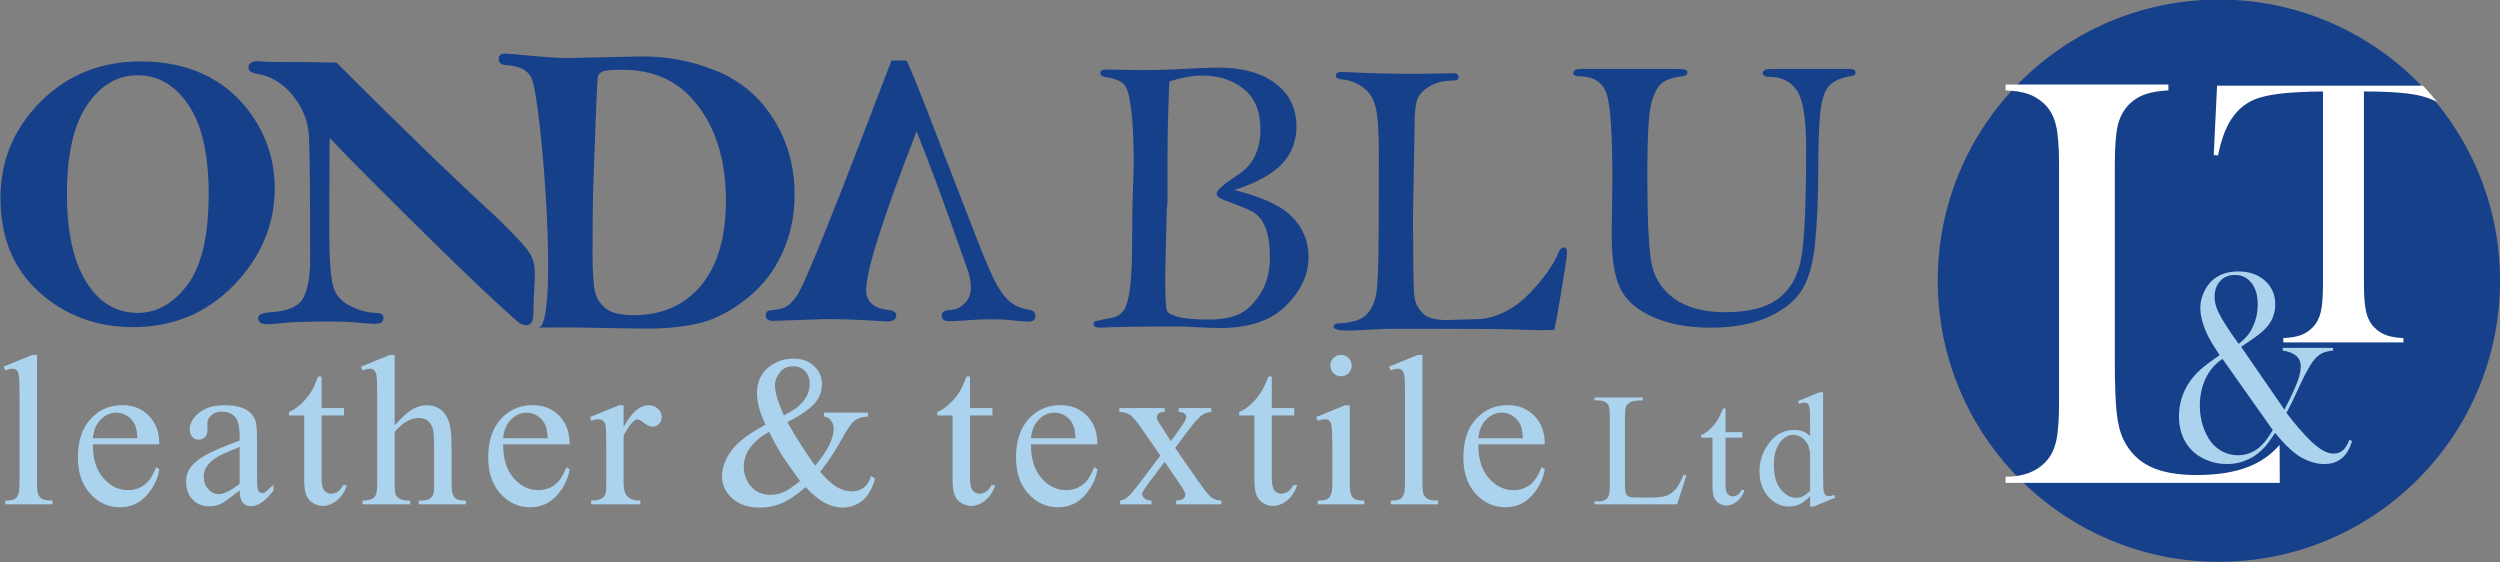
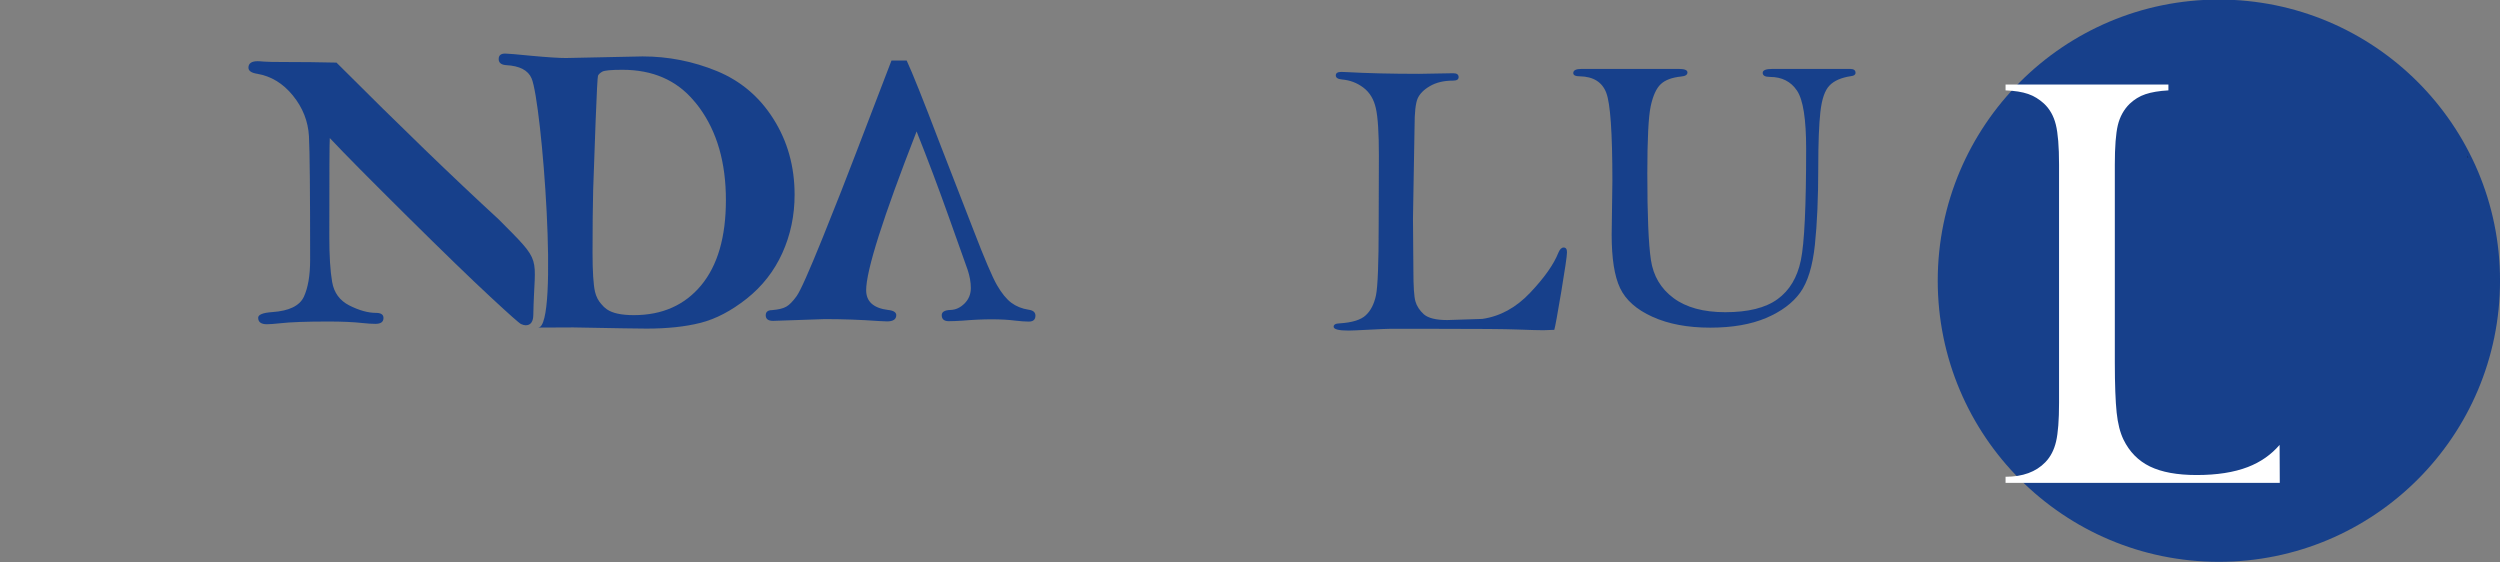
<svg xmlns="http://www.w3.org/2000/svg" width="421.5pt" height="94.8pt" viewBox="0 0 421.5 94.8" version="1.1">
  <rect x="0" y="0" width="421.5" height="94.8" fill="#808080" stroke="none" />
  <defs>
    <clipPath id="clip1">
      <path d="M 326 0 L 421.5 0 L 421.5 94.801 L 326 94.801 Z M 326 0 " />
    </clipPath>
  </defs>
  <g id="surface1">
    <g clip-path="url(#clip1)" clip-rule="nonzero">
      <path style=" stroke:none;fill-rule:evenodd;fill:rgb(9.009%,25.098%,54.492%);fill-opacity:1;" d="M 374.105 -0.074 C 400.281 -0.074 421.504 21.148 421.504 47.324 C 421.504 73.504 400.281 94.723 374.102 94.723 C 347.926 94.723 326.703 73.504 326.703 47.324 C 326.703 21.148 347.926 -0.074 374.105 -0.074 Z M 374.105 -0.074 " />
    </g>
-     <path style=" stroke:none;fill-rule:evenodd;fill:rgb(9.009%,25.098%,54.492%);fill-opacity:1;" d="M 23.707 10.355 C 28.133 10.355 32.004 11.242 35.328 13.016 C 38.645 14.801 41.305 17.367 43.312 20.723 C 45.32 24.09 46.32 27.758 46.32 31.719 C 46.32 37.855 44.031 43.293 39.457 48.039 C 34.879 52.785 29.203 55.152 22.422 55.152 C 16.266 55.152 11.004 53.191 6.629 49.273 C 2.262 45.348 0.078 40.051 0.078 33.367 C 0.078 27.051 2.34 21.645 6.863 17.133 C 11.383 12.613 17.004 10.355 23.707 10.355 Z M 35.18 32.703 C 35.18 26.062 34.047 21.07 31.793 17.715 C 29.535 14.359 26.676 12.691 23.211 12.691 C 19.777 12.691 16.926 14.371 14.672 17.738 C 12.414 21.105 11.281 26.086 11.281 32.703 C 11.281 39.066 12.359 43.992 14.523 47.504 C 16.68 51.004 19.578 52.754 23.211 52.754 C 26.441 52.754 29.234 51.172 31.613 48.008 C 33.988 44.844 35.18 39.738 35.18 32.703 Z M 35.18 32.703 " />
    <path style=" stroke:none;fill-rule:evenodd;fill:rgb(9.009%,25.098%,54.492%);fill-opacity:1;" d="M 89.918 53.023 C 89.918 54.23 89.48 54.84 88.637 54.84 C 88.406 54.84 88.148 54.77 87.852 54.637 C 87.543 54.5 85.828 52.977 82.684 50.055 C 79.539 47.145 74.855 42.613 68.66 36.477 C 62.465 30.34 58.102 25.941 55.602 23.277 C 55.547 23.875 55.523 29.414 55.523 39.895 C 55.523 43.141 55.676 45.68 55.996 47.52 C 56.305 49.355 57.281 50.688 58.922 51.512 C 60.566 52.336 62.055 52.75 63.379 52.75 C 64.234 52.75 64.656 53.035 64.656 53.609 C 64.656 54.273 64.211 54.602 63.297 54.602 C 62.734 54.602 62.004 54.555 61.129 54.465 C 59.617 54.297 57.707 54.207 55.367 54.207 C 51.637 54.207 48.93 54.309 47.254 54.5 C 46.195 54.613 45.457 54.668 45.004 54.668 C 44.027 54.668 43.527 54.309 43.527 53.574 C 43.527 53.043 44.328 52.73 45.902 52.617 C 48.734 52.426 50.508 51.566 51.227 50.043 C 51.93 48.523 52.289 46.445 52.289 43.828 C 52.289 32.461 52.227 25.512 52.09 22.973 C 51.945 20.445 51.047 18.156 49.379 16.105 C 47.715 14.051 45.695 12.832 43.348 12.438 C 42.371 12.281 41.887 11.941 41.887 11.414 C 41.887 10.691 42.398 10.32 43.426 10.32 C 43.668 10.32 44.027 10.34 44.516 10.387 C 45.094 10.43 46.133 10.453 47.633 10.453 C 50.891 10.453 53.918 10.488 56.73 10.555 C 67.422 21.25 76.543 30.066 84.078 36.984 C 91.668 44.609 90.105 42.766 89.918 53.023 Z M 89.918 53.023 " />
    <path style=" stroke:none;fill-rule:evenodd;fill:rgb(9.009%,25.098%,54.492%);fill-opacity:1;" d="M 89.629 13.223 C 89.047 11.848 87.613 11.098 85.301 10.98 C 84.484 10.914 84.078 10.574 84.078 9.953 C 84.078 9.336 84.438 9.031 85.172 9.031 C 85.602 9.031 87.078 9.16 89.59 9.406 C 92.363 9.664 94.301 9.781 95.398 9.781 L 108.355 9.512 C 112.688 9.512 116.855 10.34 120.871 11.984 C 124.887 13.645 128.074 16.34 130.43 20.098 C 132.789 23.848 133.969 28.094 133.969 32.836 C 133.969 36.348 133.277 39.617 131.902 42.664 C 130.523 45.711 128.516 48.27 125.902 50.348 C 123.273 52.426 120.684 53.777 118.102 54.434 C 115.523 55.086 112.488 55.402 109.008 55.402 C 108.004 55.402 103.883 55.344 96.66 55.203 L 90.746 55.23 C 94.289 55.16 91.367 17.324 89.629 13.223 Z M 117.012 17.02 C 114.062 13.512 110.047 11.766 104.934 11.766 C 103.047 11.766 101.91 11.871 101.527 12.09 C 101.152 12.312 100.922 12.535 100.824 12.758 C 100.746 12.988 100.605 15.535 100.422 20.414 L 100.008 32.02 C 99.938 34.867 99.902 38.391 99.902 42.617 C 99.902 45.781 100.047 47.965 100.312 49.168 C 100.512 50.008 100.871 50.715 101.398 51.289 C 101.656 51.617 101.965 51.902 102.32 52.152 C 103.254 52.805 104.77 53.133 106.859 53.133 C 111.66 53.133 115.441 51.449 118.219 48.102 C 120.996 44.75 122.387 39.965 122.387 33.73 C 122.387 27.414 120.895 22.219 117.895 18.121 C 117.609 17.734 117.316 17.367 117.012 17.02 Z M 117.012 17.02 " />
-     <path style=" stroke:none;fill-rule:evenodd;fill:rgb(9.009%,25.098%,54.492%);fill-opacity:1;" d="M 208.113 32.02 C 212.184 33.086 215.555 34.375 217.586 36.309 C 219.605 38.234 220.621 40.582 220.621 43.34 C 220.621 46.305 219.355 49.031 216.844 51.531 C 214.316 54.043 210.613 55.301 205.723 55.301 C 204.805 55.301 203.34 55.258 201.324 55.145 C 200.035 55.078 199.328 55.043 199.219 55.043 C 192.473 55.043 187.91 55.109 185.551 55.246 C 184.754 55.246 184.363 55.031 184.363 54.617 C 184.363 54.391 184.477 54.246 184.715 54.156 C 184.934 54.066 185.789 53.887 187.258 53.629 C 188.133 53.473 188.828 53.102 189.32 52.508 C 189.828 51.926 190.219 50.711 190.477 48.895 C 190.734 47.078 190.871 44.375 190.871 40.785 C 190.871 37.227 190.914 34.367 191.004 32.18 C 191.094 30.004 191.141 28.332 191.141 27.176 C 191.141 23.551 190.992 20.656 190.723 18.457 C 190.453 16.27 190.062 14.867 189.559 14.273 C 189.051 13.668 188.02 13.242 186.473 13.008 C 185.836 12.918 185.52 12.691 185.52 12.309 C 185.52 11.918 185.836 11.727 186.473 11.727 L 192.453 11.816 C 194.402 11.816 196.234 11.781 197.938 11.695 C 201.773 11.492 204.254 11.391 205.363 11.391 C 209.414 11.391 212.645 12.277 215.023 14.059 C 217.391 15.832 218.586 18.258 218.586 21.32 C 218.586 23.73 217.805 25.809 216.246 27.535 C 214.688 29.262 211.77 30.898 208.113 32.02 Z M 197.152 13.723 C 196.949 18.527 196.852 22.418 196.852 25.391 L 196.855 26.211 L 196.836 26.211 L 196.836 34.293 C 196.738 34.797 196.691 35.422 196.691 36.172 L 196.461 46.371 C 196.461 49.961 196.559 51.969 196.738 52.383 C 196.93 52.801 197.559 53.148 198.645 53.426 C 199.734 53.719 201.449 53.867 203.797 53.867 C 205.871 53.867 207.562 53.574 208.867 52.988 C 210.172 52.406 211.367 51.262 212.469 49.559 C 213.566 47.84 214.105 45.801 214.105 43.41 C 214.105 39.852 213.367 36.77 210.977 35.59 C 205.617 32.953 202.137 33.809 208.719 29.488 C 211.184 27.867 212.504 25.402 212.504 21.812 C 212.504 18.773 211.559 16.496 209.684 14.992 C 207.812 13.488 205.488 12.738 202.711 12.738 C 201.078 12.738 199.23 13.074 197.152 13.723 Z M 197.152 13.723 " />
    <path style=" stroke:none;fill-rule:evenodd;fill:rgb(9.009%,25.098%,54.492%);fill-opacity:1;" d="M 262.055 55.609 C 260.988 55.652 260.371 55.676 260.215 55.676 C 259.406 55.676 257.938 55.633 255.816 55.555 C 253.684 55.473 249.277 55.441 242.566 55.441 L 234.219 55.441 C 233.922 55.441 232.797 55.484 230.867 55.586 C 228.938 55.688 227.77 55.734 227.355 55.734 C 225.684 55.734 224.852 55.52 224.852 55.082 C 224.852 54.734 225.176 54.543 225.84 54.52 C 227.965 54.387 229.441 53.938 230.27 53.152 C 231.113 52.379 231.672 51.258 231.988 49.809 C 232.289 48.352 232.445 44.414 232.445 37.984 L 232.48 26.215 C 232.48 22.414 232.312 19.742 231.965 18.238 C 231.629 16.723 230.922 15.57 229.867 14.773 C 228.801 13.965 227.602 13.516 226.266 13.402 C 225.559 13.336 225.215 13.113 225.215 12.707 C 225.215 12.316 225.535 12.125 226.164 12.125 C 226.32 12.125 226.602 12.137 227.016 12.156 C 230.508 12.348 234.578 12.449 239.246 12.449 L 245.035 12.348 C 245.629 12.348 245.922 12.574 245.922 13.012 C 245.922 13.402 245.605 13.594 244.969 13.594 C 243.406 13.594 242.117 13.91 241.074 14.523 C 240.031 15.133 239.34 15.84 239.004 16.633 C 238.664 17.441 238.496 19 238.496 21.324 L 238.227 36.875 L 238.297 45.547 C 238.297 48.238 238.406 50 238.641 50.809 C 238.863 51.613 239.348 52.344 240.066 52.996 C 240.797 53.633 242.105 53.961 244.016 53.961 C 244.172 53.961 246.121 53.891 249.895 53.77 C 252.898 53.344 255.594 51.883 257.98 49.359 C 260.371 46.836 261.965 44.582 262.754 42.582 C 262.984 42.023 263.289 41.73 263.637 41.73 C 264.008 41.73 264.195 42 264.195 42.527 C 264.195 43.133 263.871 45.332 263.242 49.113 C 262.605 52.895 262.215 55.059 262.055 55.609 Z M 262.055 55.609 " />
    <path style=" stroke:none;fill-rule:evenodd;fill:rgb(9.009%,25.098%,54.492%);fill-opacity:1;" d="M 266.633 11.621 L 283.09 11.621 C 284.031 11.621 284.504 11.824 284.504 12.215 C 284.504 12.609 284.156 12.832 283.465 12.898 C 281.898 13.059 280.746 13.484 280.004 14.191 C 279.262 14.887 278.691 16.121 278.309 17.902 C 277.93 19.676 277.738 23.48 277.738 29.301 C 277.738 36.293 277.941 41.137 278.344 43.832 C 278.746 46.523 280.016 48.668 282.16 50.258 C 284.289 51.84 287.211 52.637 290.887 52.637 C 294.734 52.637 297.676 51.91 299.695 50.438 C 301.715 48.969 303.016 46.793 303.621 43.898 C 304.227 41.004 304.516 34.73 304.516 25.062 C 304.516 20.09 304.012 16.828 302.98 15.289 C 301.949 13.742 300.422 12.969 298.414 12.969 C 297.594 12.969 297.191 12.742 297.191 12.281 C 297.191 11.844 297.73 11.621 298.809 11.621 L 311.961 11.621 C 312.539 11.621 312.844 11.844 312.844 12.281 C 312.844 12.586 312.594 12.777 312.113 12.832 C 310.453 13.078 309.23 13.605 308.461 14.414 C 307.672 15.223 307.164 16.691 306.922 18.824 C 306.684 20.945 306.559 24.062 306.559 28.191 C 306.559 33.34 306.367 37.707 305.988 41.305 C 305.605 44.895 304.777 47.578 303.508 49.34 C 302.23 51.102 300.32 52.523 297.766 53.613 C 295.219 54.691 292.074 55.242 288.352 55.242 C 284.535 55.242 281.297 54.633 278.602 53.41 C 275.922 52.199 274.102 50.586 273.148 48.578 C 272.195 46.578 271.727 43.582 271.727 39.59 L 271.848 30.492 C 271.848 22.402 271.512 17.457 270.816 15.648 C 270.133 13.844 268.641 12.91 266.363 12.867 C 265.621 12.867 265.254 12.688 265.254 12.316 C 265.254 11.855 265.715 11.621 266.633 11.621 Z M 266.633 11.621 " />
    <path style=" stroke:none;fill-rule:evenodd;fill:rgb(9.009%,25.098%,54.492%);fill-opacity:1;" d="M 152.863 10.203 L 150.305 10.203 L 144.355 25.715 C 142.867 29.641 140.98 34.43 138.699 40.09 C 136.414 45.738 134.961 49.023 134.309 49.93 C 133.656 50.832 133.07 51.43 132.547 51.715 C 132.012 52.016 131.219 52.203 130.137 52.289 C 129.441 52.301 129.102 52.598 129.102 53.16 C 129.102 53.777 129.508 54.098 130.34 54.098 L 139.062 53.801 C 142.098 53.801 145.098 53.91 148.074 54.121 C 148.891 54.164 149.387 54.188 149.562 54.188 C 150.59 54.188 151.109 53.836 151.109 53.129 C 151.109 52.652 150.645 52.355 149.719 52.258 C 147.27 51.949 146.035 50.844 146.035 48.926 C 146.035 45.605 148.871 36.68 154.539 22.16 C 156.438 26.926 158.246 31.727 159.969 36.578 L 163.133 45.461 C 163.496 46.543 163.684 47.578 163.684 48.57 C 163.684 49.574 163.336 50.449 162.637 51.152 C 161.93 51.859 161.148 52.234 160.254 52.258 C 159.273 52.289 158.777 52.586 158.777 53.129 C 158.777 53.812 159.172 54.152 159.969 54.152 C 160.574 54.152 161.324 54.121 162.23 54.066 C 164.059 53.91 165.715 53.836 167.172 53.836 C 168.703 53.836 170.062 53.91 171.254 54.066 C 172.137 54.164 172.863 54.219 173.449 54.219 C 174.199 54.219 174.574 53.891 174.574 53.215 C 174.574 52.664 174.199 52.324 173.449 52.223 C 172.301 52.047 171.32 51.648 170.504 51.043 C 169.688 50.426 168.883 49.441 168.098 48.086 C 167.316 46.73 166.004 43.664 164.172 38.906 L 158.41 24.07 C 155.652 16.832 153.801 12.211 152.863 10.203 Z M 152.863 10.203 " />
-     <path style=" stroke:none;fill-rule:evenodd;fill:rgb(67.381%,82.812%,93.359%);fill-opacity:1;" d="M 305.184 82.73 L 305.184 76.461 C 305.129 75.859 304.973 75.309 304.711 74.812 C 304.441 74.32 304.09 73.941 303.652 73.695 C 303.215 73.441 302.785 73.312 302.371 73.312 C 301.59 73.312 300.895 73.664 300.285 74.359 C 299.477 75.285 299.074 76.629 299.074 78.398 C 299.074 80.191 299.465 81.559 300.242 82.512 C 301.023 83.465 301.891 83.941 302.844 83.941 C 303.652 83.941 304.434 83.539 305.184 82.73 Z M 305.184 83.66 C 304.59 84.281 304.012 84.727 303.445 84.996 C 302.879 85.266 302.266 85.402 301.613 85.402 C 300.285 85.402 299.129 84.844 298.129 83.734 C 297.141 82.621 296.645 81.191 296.645 79.453 C 296.645 77.707 297.191 76.109 298.297 74.66 C 299.391 73.215 300.801 72.488 302.527 72.488 C 303.598 72.488 304.488 72.832 305.184 73.512 L 305.184 71.27 C 305.184 69.875 305.152 69.023 305.09 68.703 C 305.02 68.383 304.914 68.168 304.773 68.055 C 304.633 67.934 304.461 67.883 304.242 67.883 C 304.012 67.883 303.711 67.949 303.328 68.094 L 303.152 67.625 L 306.781 66.141 L 307.379 66.141 L 307.379 80.211 C 307.379 81.633 307.41 82.504 307.477 82.816 C 307.547 83.133 307.648 83.352 307.797 83.473 C 307.941 83.602 308.113 83.66 308.305 83.66 C 308.547 83.66 308.867 83.586 309.262 83.434 L 309.41 83.902 L 305.797 85.402 L 305.184 85.402 Z M 290.926 68.863 L 290.926 72.859 L 293.766 72.859 L 293.766 73.789 L 290.926 73.789 L 290.926 81.684 C 290.926 82.473 291.039 83.004 291.266 83.273 C 291.484 83.551 291.777 83.688 292.129 83.688 C 292.426 83.688 292.711 83.598 292.98 83.414 C 293.254 83.234 293.469 82.965 293.621 82.613 L 294.141 82.613 C 293.828 83.48 293.391 84.133 292.824 84.57 C 292.258 85.012 291.672 85.23 291.07 85.23 C 290.66 85.23 290.262 85.117 289.871 84.887 C 289.484 84.66 289.195 84.34 289.012 83.918 C 288.824 83.5 288.73 82.852 288.73 81.973 L 288.73 73.789 L 286.809 73.789 L 286.809 73.355 C 287.297 73.16 287.797 72.828 288.301 72.367 C 288.809 71.898 289.266 71.344 289.66 70.711 C 289.863 70.375 290.148 69.758 290.512 68.863 Z M 283.871 80.047 L 284.312 80.141 L 282.77 85.027 L 268.824 85.027 L 268.824 84.539 L 269.504 84.539 C 270.266 84.539 270.809 84.289 271.137 83.797 C 271.32 83.512 271.414 82.852 271.414 81.828 L 271.414 70.203 C 271.414 69.078 271.289 68.375 271.039 68.094 C 270.695 67.703 270.184 67.508 269.504 67.508 L 268.824 67.508 L 268.824 67.016 L 276.98 67.016 L 276.98 67.508 C 276.023 67.5 275.352 67.586 274.969 67.773 C 274.586 67.957 274.32 68.195 274.18 68.48 C 274.039 68.762 273.965 69.441 273.965 70.512 L 273.965 81.828 C 273.965 82.562 274.039 83.066 274.18 83.344 C 274.281 83.527 274.445 83.664 274.672 83.754 C 274.891 83.84 275.578 83.887 276.738 83.887 L 278.055 83.887 C 279.438 83.887 280.406 83.785 280.965 83.582 C 281.523 83.379 282.031 83.016 282.492 82.5 C 282.953 81.98 283.414 81.16 283.871 80.047 Z M 249.242 73.887 L 256.754 73.887 C 256.691 72.848 256.57 72.117 256.379 71.691 C 256.09 71.035 255.645 70.516 255.059 70.133 C 254.469 69.758 253.859 69.566 253.227 69.566 C 252.246 69.566 251.367 69.945 250.598 70.707 C 249.82 71.469 249.367 72.531 249.242 73.887 Z M 249.242 74.914 C 249.23 77.328 249.809 79.215 250.996 80.586 C 252.172 81.953 253.562 82.637 255.152 82.637 C 256.219 82.637 257.145 82.344 257.93 81.758 C 258.715 81.18 259.367 80.176 259.898 78.762 L 260.449 79.109 C 260.203 80.73 259.484 82.207 258.297 83.531 C 257.094 84.859 255.602 85.523 253.812 85.523 C 251.859 85.523 250.191 84.77 248.805 83.25 C 247.414 81.734 246.727 79.691 246.727 77.129 C 246.727 74.352 247.434 72.188 248.859 70.641 C 250.281 69.086 252.062 68.309 254.219 68.309 C 256.035 68.309 257.531 68.906 258.695 70.109 C 259.863 71.305 260.449 72.906 260.449 74.914 Z M 239.82 59.844 L 239.82 81.367 C 239.82 82.383 239.898 83.051 240.047 83.387 C 240.188 83.711 240.422 83.965 240.727 84.133 C 241.035 84.305 241.605 84.395 242.445 84.395 L 242.445 85.027 L 234.496 85.027 L 234.496 84.395 C 235.238 84.395 235.746 84.316 236.012 84.16 C 236.285 84.008 236.504 83.754 236.652 83.398 C 236.805 83.047 236.883 82.371 236.883 81.367 L 236.883 66.625 C 236.883 64.793 236.84 63.672 236.762 63.254 C 236.676 62.836 236.547 62.547 236.363 62.395 C 236.176 62.238 235.945 62.164 235.66 62.164 C 235.352 62.164 234.965 62.254 234.496 62.449 L 234.191 61.824 L 239.027 59.844 Z M 227.57 68.324 L 227.57 81.367 C 227.57 82.383 227.645 83.051 227.797 83.391 C 227.938 83.73 228.156 83.977 228.445 84.148 C 228.738 84.309 229.27 84.395 230.035 84.395 L 230.035 85.027 L 222.152 85.027 L 222.152 84.395 C 222.945 84.395 223.477 84.316 223.742 84.16 C 224.016 84.008 224.234 83.754 224.391 83.398 C 224.555 83.047 224.633 82.371 224.633 81.367 L 224.633 75.109 C 224.633 73.348 224.578 72.211 224.477 71.691 C 224.391 71.312 224.258 71.051 224.086 70.906 C 223.906 70.754 223.664 70.684 223.355 70.684 C 223.023 70.684 222.629 70.773 222.152 70.949 L 221.906 70.309 L 226.789 68.324 Z M 226.102 59.844 C 226.598 59.844 227.02 60.02 227.371 60.363 C 227.715 60.715 227.891 61.137 227.891 61.633 C 227.891 62.129 227.715 62.551 227.371 62.906 C 227.02 63.258 226.598 63.441 226.102 63.441 C 225.605 63.441 225.184 63.258 224.824 62.906 C 224.477 62.551 224.297 62.129 224.297 61.633 C 224.297 61.137 224.469 60.715 224.82 60.363 C 225.164 60.02 225.594 59.844 226.102 59.844 Z M 214.422 63.477 L 214.422 68.805 L 218.215 68.805 L 218.215 70.043 L 214.422 70.043 L 214.422 80.566 C 214.422 81.621 214.57 82.328 214.871 82.691 C 215.172 83.059 215.555 83.238 216.027 83.238 C 216.422 83.238 216.797 83.117 217.164 82.875 C 217.527 82.637 217.812 82.277 218.016 81.809 L 218.711 81.809 C 218.289 82.961 217.711 83.832 216.953 84.418 C 216.195 85.004 215.422 85.297 214.613 85.297 C 214.07 85.297 213.535 85.145 213.016 84.844 C 212.496 84.539 212.117 84.109 211.867 83.547 C 211.621 82.992 211.492 82.129 211.492 80.953 L 211.492 70.043 L 208.93 70.043 L 208.93 69.461 C 209.578 69.203 210.242 68.762 210.922 68.145 C 211.598 67.52 212.211 66.785 212.73 65.938 C 213.004 65.488 213.387 64.668 213.871 63.477 Z M 188.723 68.805 L 196.359 68.805 L 196.359 69.461 C 195.879 69.461 195.535 69.539 195.34 69.711 C 195.145 69.871 195.047 70.09 195.047 70.363 C 195.047 70.648 195.254 71.082 195.672 71.676 C 195.797 71.863 195.992 72.156 196.254 72.559 L 197.406 74.402 L 198.73 72.559 C 199.586 71.391 200.004 70.652 200.004 70.344 C 200.004 70.098 199.906 69.891 199.711 69.715 C 199.504 69.547 199.184 69.461 198.73 69.461 L 198.73 68.805 L 204.227 68.805 L 204.227 69.461 C 203.645 69.496 203.141 69.656 202.719 69.941 C 202.141 70.34 201.348 71.215 200.344 72.559 L 198.129 75.52 L 202.172 81.328 C 203.16 82.758 203.867 83.613 204.289 83.906 C 204.719 84.195 205.266 84.359 205.941 84.395 L 205.941 85.027 L 198.289 85.027 L 198.289 84.395 C 198.82 84.395 199.23 84.273 199.527 84.039 C 199.754 83.875 199.867 83.652 199.867 83.387 C 199.867 83.113 199.484 82.422 198.73 81.328 L 196.359 77.852 L 193.754 81.328 C 192.949 82.398 192.551 83.039 192.551 83.238 C 192.551 83.523 192.684 83.777 192.949 84.016 C 193.215 84.242 193.613 84.371 194.145 84.395 L 194.145 85.027 L 188.852 85.027 L 188.852 84.395 C 189.273 84.332 189.641 84.184 189.965 83.945 C 190.41 83.609 191.172 82.73 192.23 81.328 L 195.633 76.812 L 192.551 72.344 C 191.672 71.07 191.004 70.273 190.52 69.945 C 190.047 69.625 189.441 69.461 188.723 69.461 Z M 173.82 73.887 L 181.328 73.887 C 181.266 72.848 181.148 72.117 180.953 71.691 C 180.664 71.035 180.223 70.516 179.637 70.133 C 179.047 69.758 178.438 69.566 177.805 69.566 C 176.824 69.566 175.945 69.945 175.172 70.707 C 174.398 71.469 173.945 72.531 173.82 73.887 Z M 173.82 74.914 C 173.809 77.328 174.387 79.215 175.574 80.586 C 176.754 81.953 178.141 82.637 179.73 82.637 C 180.797 82.637 181.719 82.344 182.508 81.758 C 183.297 81.18 183.945 80.176 184.477 78.762 L 185.027 79.109 C 184.781 80.73 184.059 82.207 182.871 83.531 C 181.672 84.859 180.18 85.523 178.391 85.523 C 176.438 85.523 174.77 84.77 173.383 83.25 C 171.992 81.734 171.305 79.691 171.305 77.129 C 171.305 74.352 172.012 72.188 173.438 70.641 C 174.859 69.086 176.641 68.309 178.797 68.309 C 180.613 68.309 182.109 68.906 183.273 70.109 C 184.441 71.305 185.027 72.906 185.027 74.914 Z M 163.535 63.477 L 163.535 68.805 L 167.324 68.805 L 167.324 70.043 L 163.535 70.043 L 163.535 80.566 C 163.535 81.621 163.684 82.328 163.988 82.691 C 164.285 83.059 164.672 83.238 165.141 83.238 C 165.535 83.238 165.91 83.117 166.277 82.875 C 166.641 82.637 166.926 82.277 167.129 81.809 L 167.82 81.809 C 167.402 82.961 166.824 83.832 166.066 84.418 C 165.312 85.004 164.531 85.297 163.727 85.297 C 163.184 85.297 162.652 85.145 162.133 84.844 C 161.609 84.539 161.23 84.109 160.984 83.547 C 160.734 82.992 160.609 82.129 160.609 80.953 L 160.609 70.043 L 158.047 70.043 L 158.047 69.461 C 158.691 69.203 159.355 68.762 160.031 68.145 C 160.715 67.52 161.32 66.785 161.848 65.938 C 162.117 65.488 162.504 64.668 162.984 63.477 Z M 134.891 81.102 C 133.34 78.973 132.254 77.418 131.648 76.438 C 131.051 75.461 130.387 74.242 129.664 72.793 C 128.254 73.602 127.188 74.504 126.469 75.484 C 125.754 76.461 125.398 77.527 125.398 78.668 C 125.398 79.934 125.809 81.047 126.617 82 C 127.434 82.957 128.535 83.434 129.914 83.434 C 130.656 83.434 131.379 83.289 132.066 82.992 C 132.754 82.695 133.699 82.066 134.891 81.102 Z M 132.145 70.031 C 133.613 69.328 134.711 68.535 135.434 67.652 C 136.16 66.766 136.52 65.781 136.52 64.699 C 136.52 63.844 136.262 63.145 135.734 62.586 C 135.215 62.031 134.559 61.754 133.777 61.754 C 132.754 61.754 131.977 62.109 131.449 62.828 C 130.922 63.543 130.656 64.246 130.656 64.926 C 130.656 65.508 130.762 66.148 130.965 66.867 C 131.16 67.582 131.559 68.633 132.145 70.031 Z M 138.914 69.566 L 146.352 69.566 L 146.352 70.223 C 145.324 70.301 144.566 70.531 144.078 70.906 C 143.586 71.277 142.82 72.398 141.781 74.281 C 140.742 76.156 139.574 77.906 138.273 79.539 C 139.328 80.766 140.262 81.625 141.094 82.117 C 141.922 82.605 142.754 82.852 143.59 82.852 C 144.406 82.852 145.094 82.629 145.664 82.188 C 146.227 81.746 146.629 81.094 146.867 80.23 L 147.52 80.707 C 147.086 82.375 146.383 83.602 145.414 84.395 C 144.449 85.18 143.316 85.578 142.027 85.578 C 141.062 85.578 140.078 85.312 139.078 84.789 C 138.086 84.266 136.992 83.379 135.812 82.129 C 134.352 83.422 133.027 84.32 131.855 84.824 C 130.68 85.324 129.426 85.578 128.09 85.578 C 126.141 85.578 124.594 85.059 123.449 84.02 C 122.301 82.98 121.734 81.742 121.734 80.301 C 121.734 78.867 122.246 77.449 123.277 76.02 C 124.305 74.602 126.23 73.125 129.066 71.602 C 128.512 70.375 128.129 69.371 127.93 68.586 C 127.73 67.801 127.629 67.043 127.629 66.324 C 127.629 64.305 128.371 62.762 129.859 61.703 C 131.02 60.875 132.34 60.465 133.812 60.465 C 135.215 60.465 136.363 60.875 137.246 61.711 C 138.137 62.547 138.578 63.566 138.578 64.781 C 138.578 66.035 138.148 67.133 137.289 68.078 C 136.438 69.027 134.922 70.055 132.754 71.18 C 134.254 73.844 135.812 76.293 137.441 78.512 C 139.52 76.035 140.559 73.941 140.559 72.242 C 140.559 71.699 140.383 71.215 140.027 70.793 C 139.77 70.473 139.398 70.285 138.914 70.223 Z M 105.137 68.324 L 105.137 71.977 C 106.492 69.539 107.891 68.324 109.316 68.324 C 109.965 68.324 110.504 68.523 110.93 68.918 C 111.352 69.316 111.566 69.777 111.566 70.289 C 111.566 70.754 111.414 71.141 111.105 71.461 C 110.797 71.785 110.434 71.941 110.004 71.941 C 109.594 71.941 109.129 71.734 108.613 71.332 C 108.102 70.926 107.719 70.719 107.473 70.719 C 107.262 70.719 107.031 70.832 106.781 71.07 C 106.254 71.555 105.699 72.352 105.137 73.465 L 105.137 81.238 C 105.137 82.133 105.246 82.816 105.473 83.277 C 105.629 83.598 105.902 83.863 106.289 84.074 C 106.68 84.285 107.238 84.395 107.969 84.395 L 107.969 85.027 L 99.66 85.027 L 99.66 84.395 C 100.488 84.395 101.105 84.262 101.504 84 C 101.801 83.812 102.008 83.512 102.129 83.102 C 102.184 82.895 102.215 82.328 102.215 81.379 L 102.215 75.09 C 102.215 73.203 102.176 72.078 102.098 71.715 C 102.023 71.359 101.879 71.094 101.676 70.93 C 101.469 70.77 101.211 70.684 100.902 70.684 C 100.539 70.684 100.129 70.773 99.66 70.949 L 99.484 70.309 L 104.395 68.324 Z M 84.832 73.887 L 92.34 73.887 C 92.277 72.848 92.156 72.117 91.965 71.691 C 91.672 71.035 91.23 70.516 90.645 70.133 C 90.059 69.758 89.453 69.566 88.812 69.566 C 87.84 69.566 86.961 69.945 86.184 70.707 C 85.41 71.469 84.961 72.531 84.832 73.887 Z M 84.832 74.914 C 84.816 77.328 85.398 79.215 86.586 80.586 C 87.762 81.953 89.152 82.637 90.742 82.637 C 91.805 82.637 92.73 82.344 93.516 81.758 C 94.305 81.18 94.961 80.176 95.488 78.762 L 96.039 79.109 C 95.789 80.73 95.07 82.207 93.879 83.531 C 92.684 84.859 91.188 85.523 89.398 85.523 C 87.445 85.523 85.777 84.77 84.395 83.25 C 83.004 81.734 82.312 79.691 82.312 77.129 C 82.312 74.352 83.023 72.188 84.453 70.641 C 85.867 69.086 87.652 68.309 89.805 68.309 C 91.629 68.309 93.117 68.906 94.285 70.109 C 95.457 71.305 96.039 72.906 96.039 74.914 Z M 66.539 59.844 L 66.539 71.711 C 67.844 70.273 68.887 69.348 69.652 68.934 C 70.422 68.531 71.188 68.324 71.961 68.324 C 72.879 68.324 73.668 68.578 74.336 69.086 C 74.992 69.594 75.48 70.395 75.801 71.48 C 76.023 72.238 76.133 73.613 76.133 75.621 L 76.133 81.367 C 76.133 82.387 76.219 83.094 76.387 83.469 C 76.504 83.754 76.707 83.977 76.984 84.148 C 77.27 84.309 77.789 84.395 78.547 84.395 L 78.547 85.027 L 70.582 85.027 L 70.582 84.395 L 70.945 84.395 C 71.707 84.395 72.227 84.273 72.523 84.043 C 72.82 83.812 73.027 83.477 73.141 83.027 C 73.176 82.84 73.195 82.285 73.195 81.367 L 73.195 75.621 C 73.195 73.852 73.105 72.691 72.922 72.133 C 72.734 71.578 72.445 71.168 72.047 70.887 C 71.641 70.609 71.16 70.473 70.59 70.473 C 70.016 70.473 69.41 70.621 68.789 70.93 C 68.16 71.238 67.41 71.855 66.539 72.793 L 66.539 81.367 C 66.539 82.473 66.602 83.16 66.723 83.434 C 66.848 83.707 67.082 83.934 67.418 84.117 C 67.754 84.297 68.332 84.395 69.156 84.395 L 69.156 85.027 L 61.117 85.027 L 61.117 84.395 C 61.84 84.395 62.402 84.281 62.816 84.055 C 63.051 83.934 63.246 83.711 63.383 83.387 C 63.527 83.051 63.594 82.383 63.594 81.367 L 63.594 66.68 C 63.594 64.824 63.555 63.688 63.465 63.258 C 63.379 62.836 63.238 62.547 63.059 62.395 C 62.879 62.238 62.629 62.164 62.32 62.164 C 62.07 62.164 61.672 62.254 61.117 62.449 L 60.867 61.824 L 65.723 59.844 Z M 54.215 63.477 L 54.215 68.805 L 58.008 68.805 L 58.008 70.043 L 54.215 70.043 L 54.215 80.566 C 54.215 81.621 54.367 82.328 54.672 82.691 C 54.965 83.059 55.352 83.238 55.828 83.238 C 56.219 83.238 56.594 83.117 56.965 82.875 C 57.328 82.637 57.609 82.277 57.812 81.809 L 58.504 81.809 C 58.09 82.961 57.504 83.832 56.754 84.418 C 55.996 85.004 55.215 85.297 54.41 85.297 C 53.867 85.297 53.336 85.145 52.812 84.844 C 52.293 84.539 51.914 84.109 51.664 83.547 C 51.418 82.992 51.289 82.129 51.289 80.953 L 51.289 70.043 L 48.727 70.043 L 48.727 69.461 C 49.379 69.203 50.039 68.762 50.715 68.145 C 51.395 67.52 52.004 66.785 52.531 65.938 C 52.801 65.488 53.184 64.668 53.668 63.477 Z M 40.406 81.539 L 40.406 75.355 C 38.621 76.07 37.473 76.57 36.957 76.863 C 36.02 77.383 35.352 77.926 34.957 78.492 C 34.547 79.062 34.348 79.68 34.348 80.355 C 34.348 81.203 34.602 81.91 35.109 82.473 C 35.617 83.027 36.207 83.312 36.863 83.312 C 37.766 83.312 38.945 82.719 40.406 81.539 Z M 40.406 82.691 C 38.746 83.977 37.703 84.723 37.27 84.922 C 36.633 85.215 35.961 85.367 35.238 85.367 C 34.113 85.367 33.188 84.98 32.465 84.215 C 31.738 83.445 31.379 82.438 31.379 81.184 C 31.379 80.391 31.551 79.711 31.906 79.129 C 32.391 78.332 33.23 77.574 34.426 76.863 C 35.629 76.156 37.621 75.297 40.406 74.281 L 40.406 73.641 C 40.406 72.023 40.152 70.914 39.641 70.309 C 39.129 69.711 38.379 69.406 37.395 69.406 C 36.652 69.406 36.059 69.605 35.629 70.012 C 35.176 70.41 34.957 70.871 34.957 71.391 L 34.988 72.418 C 34.988 72.961 34.852 73.379 34.578 73.676 C 34.293 73.973 33.934 74.117 33.484 74.117 C 33.043 74.117 32.688 73.965 32.41 73.656 C 32.129 73.348 31.992 72.934 31.992 72.398 C 31.992 71.383 32.512 70.453 33.551 69.602 C 34.59 68.754 36.047 68.324 37.926 68.324 C 39.367 68.324 40.547 68.566 41.473 69.051 C 42.164 69.418 42.68 69.992 43.012 70.773 C 43.223 71.281 43.332 72.316 43.332 73.887 L 43.332 79.395 C 43.332 80.941 43.355 81.891 43.418 82.242 C 43.477 82.586 43.578 82.824 43.711 82.938 C 43.848 83.059 44.004 83.117 44.18 83.117 C 44.367 83.117 44.535 83.078 44.676 82.992 C 44.922 82.84 45.398 82.406 46.109 81.699 L 46.109 82.691 C 44.789 84.461 43.527 85.348 42.316 85.348 C 41.742 85.348 41.281 85.148 40.938 84.746 C 40.594 84.348 40.418 83.656 40.406 82.691 Z M 15.652 73.887 L 23.164 73.887 C 23.102 72.848 22.98 72.117 22.789 71.691 C 22.496 71.035 22.055 70.516 21.469 70.133 C 20.883 69.758 20.273 69.566 19.637 69.566 C 18.66 69.566 17.781 69.945 17.008 70.707 C 16.234 71.469 15.781 72.531 15.652 73.887 Z M 15.652 74.914 C 15.641 77.328 16.223 79.215 17.406 80.586 C 18.59 81.953 19.977 82.637 21.566 82.637 C 22.629 82.637 23.555 82.344 24.34 81.758 C 25.129 81.18 25.781 80.176 26.312 78.762 L 26.863 79.109 C 26.613 80.73 25.895 82.207 24.707 83.531 C 23.508 84.859 22.012 85.523 20.223 85.523 C 18.273 85.523 16.602 84.77 15.219 83.25 C 13.832 81.734 13.137 79.691 13.137 77.129 C 13.137 74.352 13.848 72.188 15.273 70.641 C 16.695 69.086 18.477 68.309 20.629 68.309 C 22.453 68.309 23.941 68.906 25.109 70.109 C 26.277 71.305 26.863 72.906 26.863 74.914 Z M 6.234 59.844 L 6.234 81.367 C 6.234 82.383 6.312 83.051 6.457 83.387 C 6.602 83.711 6.832 83.965 7.141 84.133 C 7.449 84.305 8.016 84.395 8.855 84.395 L 8.855 85.027 L 0.906 85.027 L 0.906 84.395 C 1.648 84.395 2.156 84.316 2.426 84.16 C 2.695 84.008 2.918 83.754 3.066 83.398 C 3.215 83.047 3.293 82.371 3.293 81.367 L 3.293 66.625 C 3.293 64.793 3.254 63.672 3.172 63.254 C 3.09 62.836 2.957 62.547 2.773 62.395 C 2.586 62.238 2.359 62.164 2.074 62.164 C 1.766 62.164 1.379 62.254 0.906 62.449 L 0.605 61.824 L 5.441 59.844 Z M 6.234 59.844 " />
    <path style=" stroke:none;fill-rule:evenodd;fill:rgb(8.228%,8.617%,8.617%);fill-opacity:1;" d="M 416.137 26.555 L 416.047 26.562 L 415.98 26.23 Z M 416.137 26.555 " />
-     <path style=" stroke:none;fill-rule:evenodd;fill:rgb(100%,100%,100%);fill-opacity:1;" d="M 391.656 15.422 C 390.324 15.422 388.895 15.465 387.367 15.551 C 384.121 15.715 381.688 16.125 380.094 16.785 C 378.492 17.445 377.184 18.57 376.145 20.184 C 375.191 21.656 374.465 23.668 373.961 26.203 L 373.234 26.148 L 373.797 14.449 L 408.52 14.449 C 409.348 15.328 410.145 16.242 410.906 17.184 C 410.199 16.824 409.414 16.523 408.551 16.277 C 406.586 15.703 403.258 15.422 398.559 15.422 L 398.559 47.773 C 398.559 49.93 398.68 51.531 398.93 52.578 C 399.172 53.629 399.621 54.496 400.27 55.168 C 400.867 55.785 401.539 56.227 402.285 56.5 C 403.031 56.781 404.016 56.941 405.219 57.008 L 405.219 57.73 L 384.965 57.73 L 384.965 57.008 C 386.188 56.941 387.184 56.781 387.93 56.5 C 388.68 56.227 389.348 55.785 389.945 55.168 C 390.594 54.496 391.051 53.629 391.285 52.602 C 391.535 51.562 391.656 49.949 391.656 47.773 Z M 391.656 15.422 " />
-     <path style=" stroke:none;fill-rule:evenodd;fill:rgb(67.381%,82.812%,93.359%);fill-opacity:1;" d="M 377.859 58.48 L 385.156 69.078 C 386.176 67.09 386.891 65.559 387.297 64.492 C 387.703 63.426 387.906 62.52 387.906 61.777 C 387.906 60.297 386.891 59.41 384.871 59.105 L 384.871 58.645 L 393.367 58.645 L 393.367 59.105 C 392.695 59.168 392.152 59.285 391.727 59.457 C 391.312 59.637 390.91 59.898 390.527 60.266 C 389.781 61 388.867 62.551 387.777 64.93 L 387.102 66.387 C 386.734 67.207 386.211 68.281 385.504 69.605 C 386.059 70.363 386.715 71.18 387.461 72.062 C 388.215 72.938 388.879 73.652 389.453 74.215 C 390.281 75.008 391.004 75.578 391.629 75.938 C 392.242 76.297 392.848 76.477 393.426 76.477 C 394.055 76.477 394.574 76.297 395.004 75.93 C 395.422 75.562 395.789 74.973 396.109 74.152 L 396.551 74.355 C 395.82 76.941 394.254 78.238 391.855 78.238 C 391.059 78.238 390.215 78.074 389.344 77.754 C 388.473 77.434 387.68 76.996 386.965 76.438 C 385.879 75.578 384.746 74.434 383.586 72.984 C 382.941 73.957 382.422 74.691 382.012 75.18 C 381.172 76.164 380.176 76.926 379.051 77.449 C 377.922 77.973 376.719 78.238 375.438 78.238 C 374.254 78.238 373.113 78.012 372.016 77.551 C 370.914 77.098 370.02 76.469 369.316 75.68 C 368.02 74.23 367.371 72.406 367.371 70.199 C 367.371 68.023 368.004 66.043 369.254 64.258 C 369.742 63.566 370.34 62.902 371.031 62.285 C 371.727 61.672 372.672 60.953 373.879 60.125 L 374.23 59.875 C 373.328 58.535 372.688 57.484 372.305 56.703 C 371.422 54.91 370.973 53.305 370.973 51.887 C 370.973 51.004 371.172 50.125 371.586 49.258 C 372.098 48.121 372.844 47.246 373.836 46.652 C 374.824 46.062 376.012 45.766 377.398 45.766 C 379.211 45.766 380.691 46.281 381.852 47.309 C 383.023 48.34 383.605 49.656 383.605 51.27 C 383.605 52.453 383.309 53.508 382.715 54.434 C 382.113 55.355 381.145 56.25 379.805 57.141 C 378.855 57.781 378.215 58.223 377.859 58.48 Z M 374.715 60.516 C 373.504 61.297 372.566 62.371 371.895 63.758 C 371.227 65.148 370.891 66.691 370.891 68.398 C 370.891 69.566 371.062 70.707 371.41 71.797 C 371.762 72.898 372.238 73.824 372.84 74.59 C 373.387 75.273 374.059 75.805 374.836 76.188 C 375.617 76.57 376.434 76.758 377.297 76.758 C 378.648 76.758 379.855 76.312 380.914 75.43 C 381.309 75.094 381.672 74.723 381.988 74.309 C 382.309 73.902 382.715 73.293 383.188 72.508 Z M 377.441 57.98 C 378.129 57.422 378.641 56.922 378.984 56.5 C 379.328 56.074 379.629 55.559 379.887 54.965 C 380.398 53.844 380.652 52.633 380.652 51.34 C 380.652 49.812 380.305 48.602 379.602 47.707 C 378.91 46.809 377.965 46.359 376.785 46.359 C 375.766 46.359 374.945 46.699 374.32 47.387 C 373.691 48.074 373.379 48.961 373.379 50.062 C 373.379 50.715 373.508 51.363 373.758 52.02 C 374.012 52.672 374.496 53.578 375.215 54.715 C 375.898 55.816 376.645 56.898 377.441 57.98 Z M 377.441 57.98 " />
    <path style=" stroke:none;fill-rule:evenodd;fill:rgb(100%,100%,100%);fill-opacity:1;" d="M 384.371 81.41 L 338.137 81.41 L 338.137 80.383 C 341.023 80.383 343.262 79.566 344.84 77.934 C 345.727 77.016 346.328 75.848 346.656 74.43 C 346.988 73.004 347.156 70.836 347.156 67.914 L 347.156 27.75 C 347.156 24.711 346.973 22.469 346.613 21.016 C 346.254 19.566 345.602 18.391 344.617 17.465 C 343.812 16.734 342.922 16.176 341.934 15.84 C 340.953 15.5 339.676 15.297 338.137 15.238 L 338.137 14.254 L 365.594 14.254 L 365.594 15.238 C 364.008 15.324 362.719 15.547 361.723 15.883 C 360.711 16.219 359.828 16.777 359.051 17.512 C 358.086 18.465 357.422 19.652 357.07 21.09 C 356.73 22.512 356.559 24.742 356.559 27.75 L 356.559 61.051 C 356.559 64.863 356.672 67.695 356.867 69.559 C 357.062 71.422 357.453 72.945 358.023 74.121 C 359.023 76.172 360.516 77.695 362.484 78.652 C 364.465 79.613 367.09 80.09 370.359 80.09 C 373.762 80.09 376.641 79.645 378.984 78.742 C 381.129 77.914 382.91 76.672 384.34 75.008 Z M 384.371 81.41 " />
  </g>
</svg>